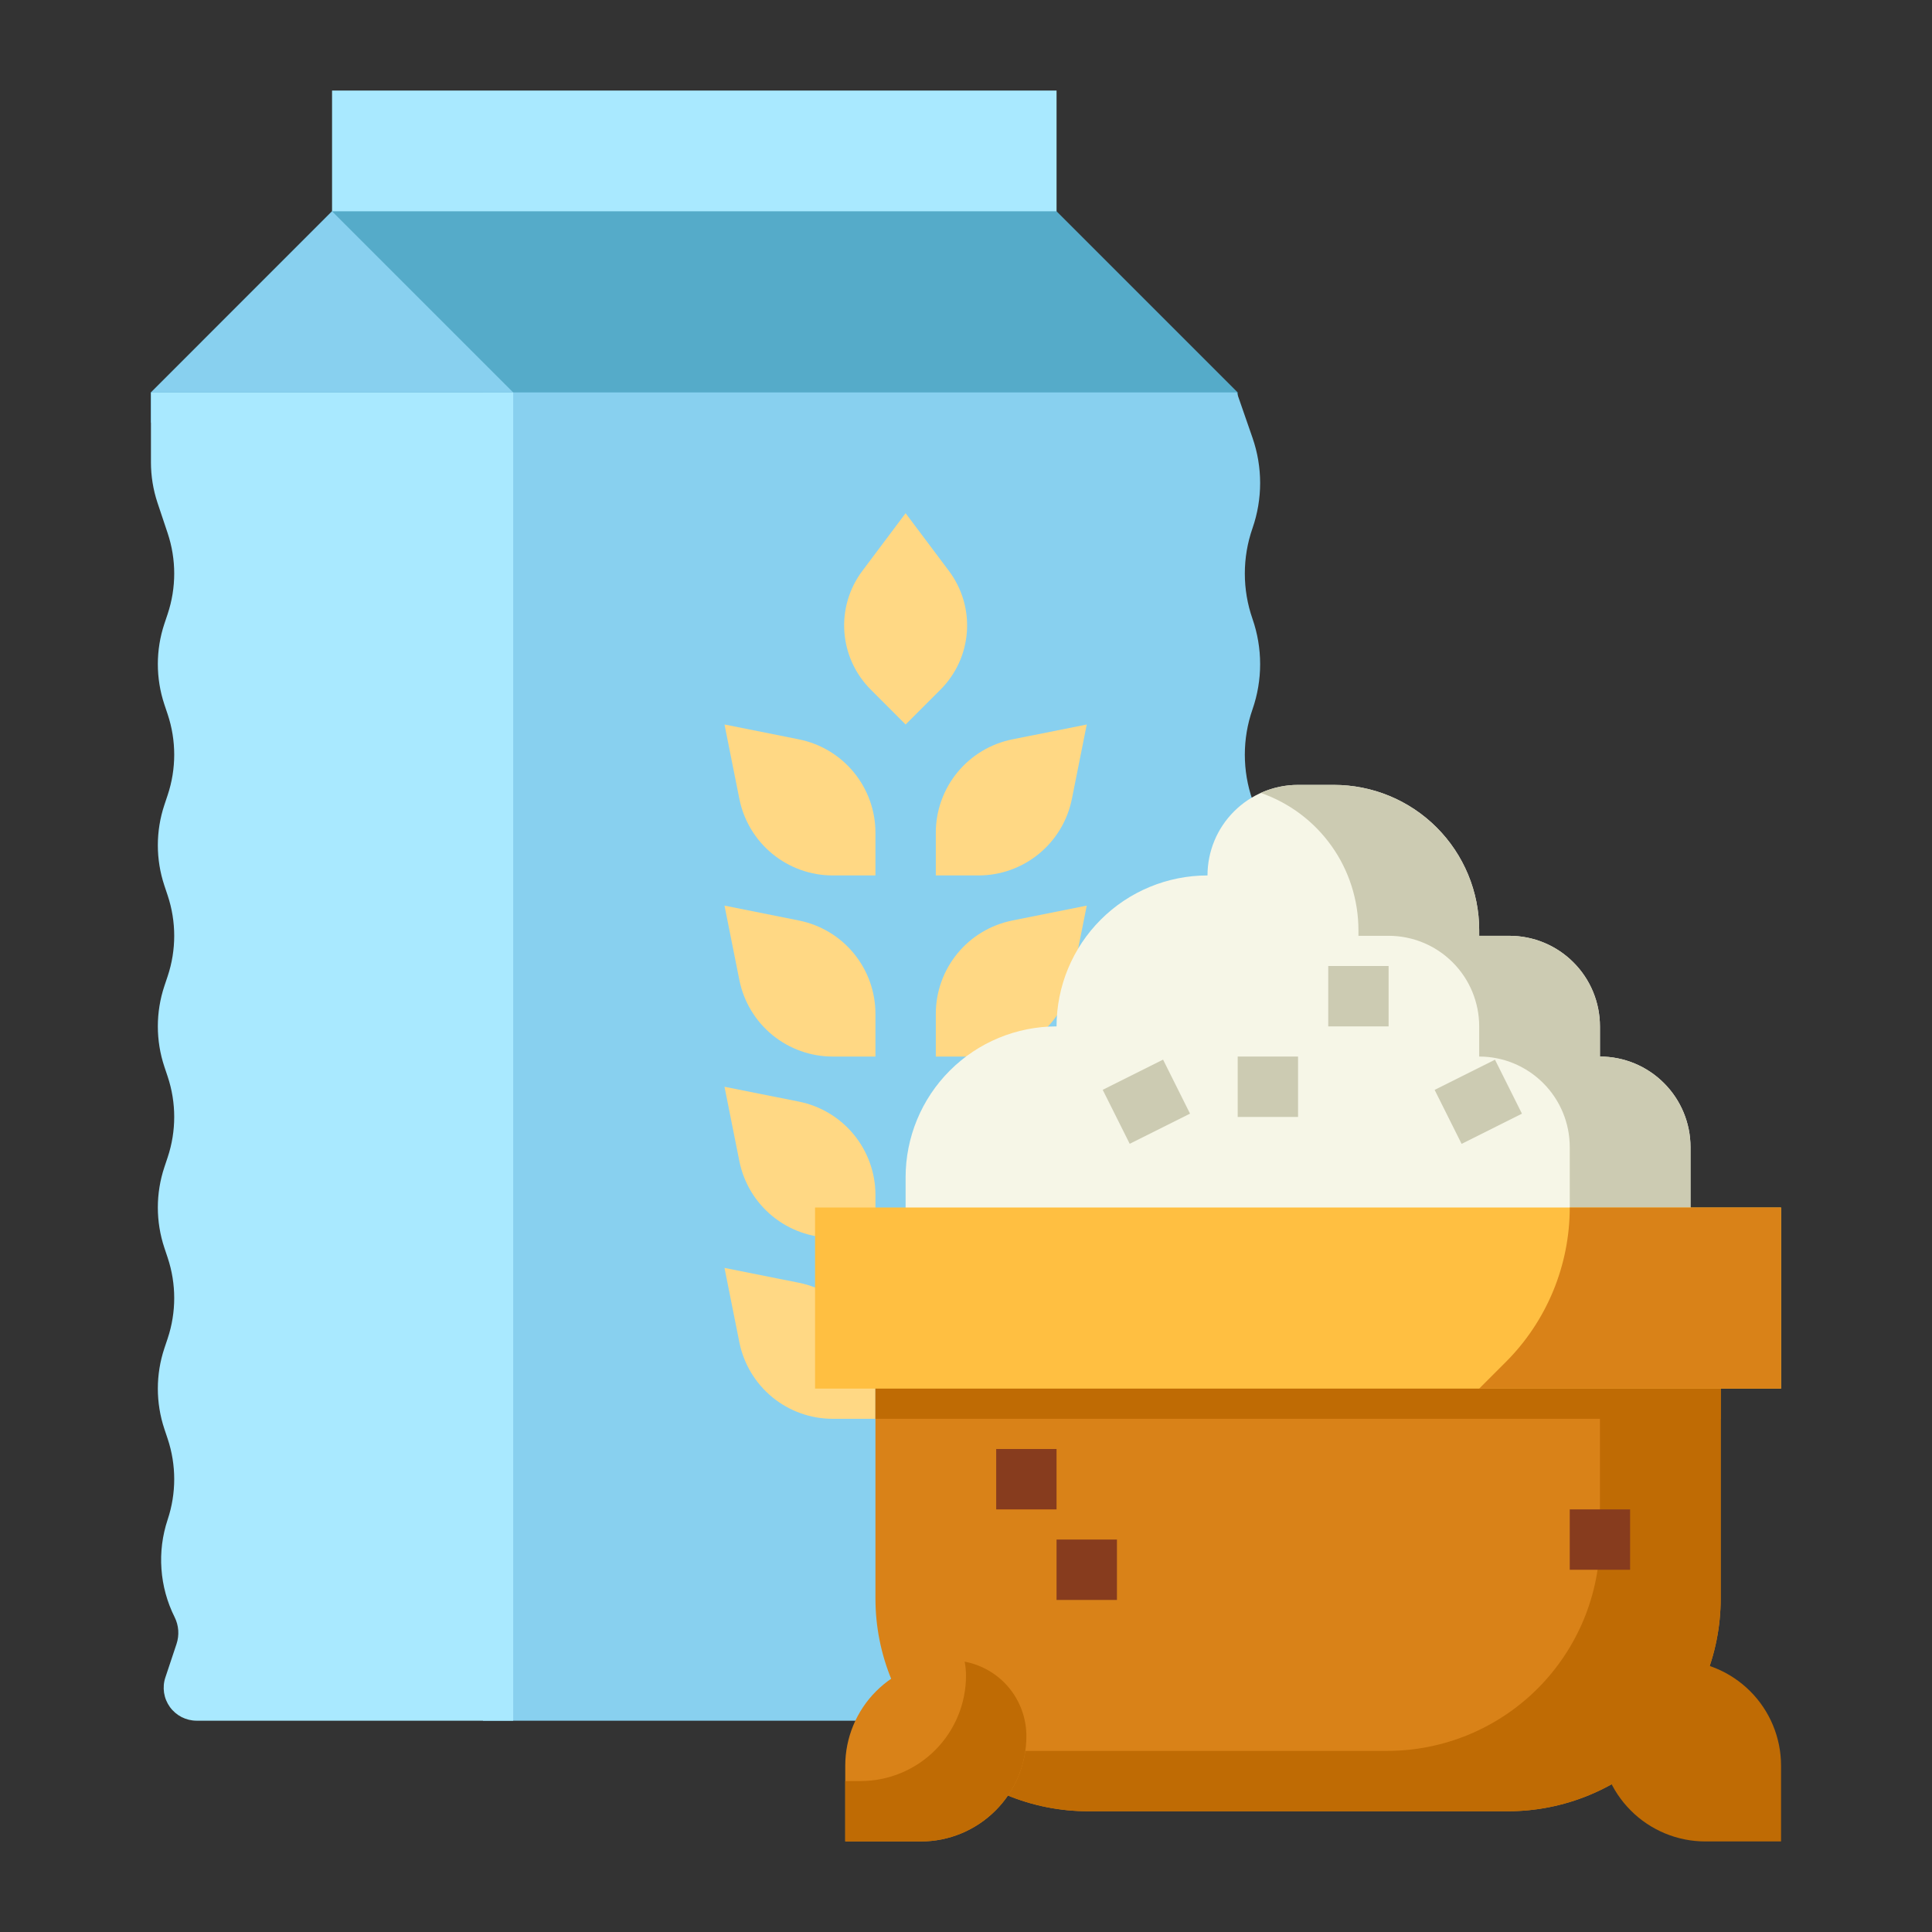
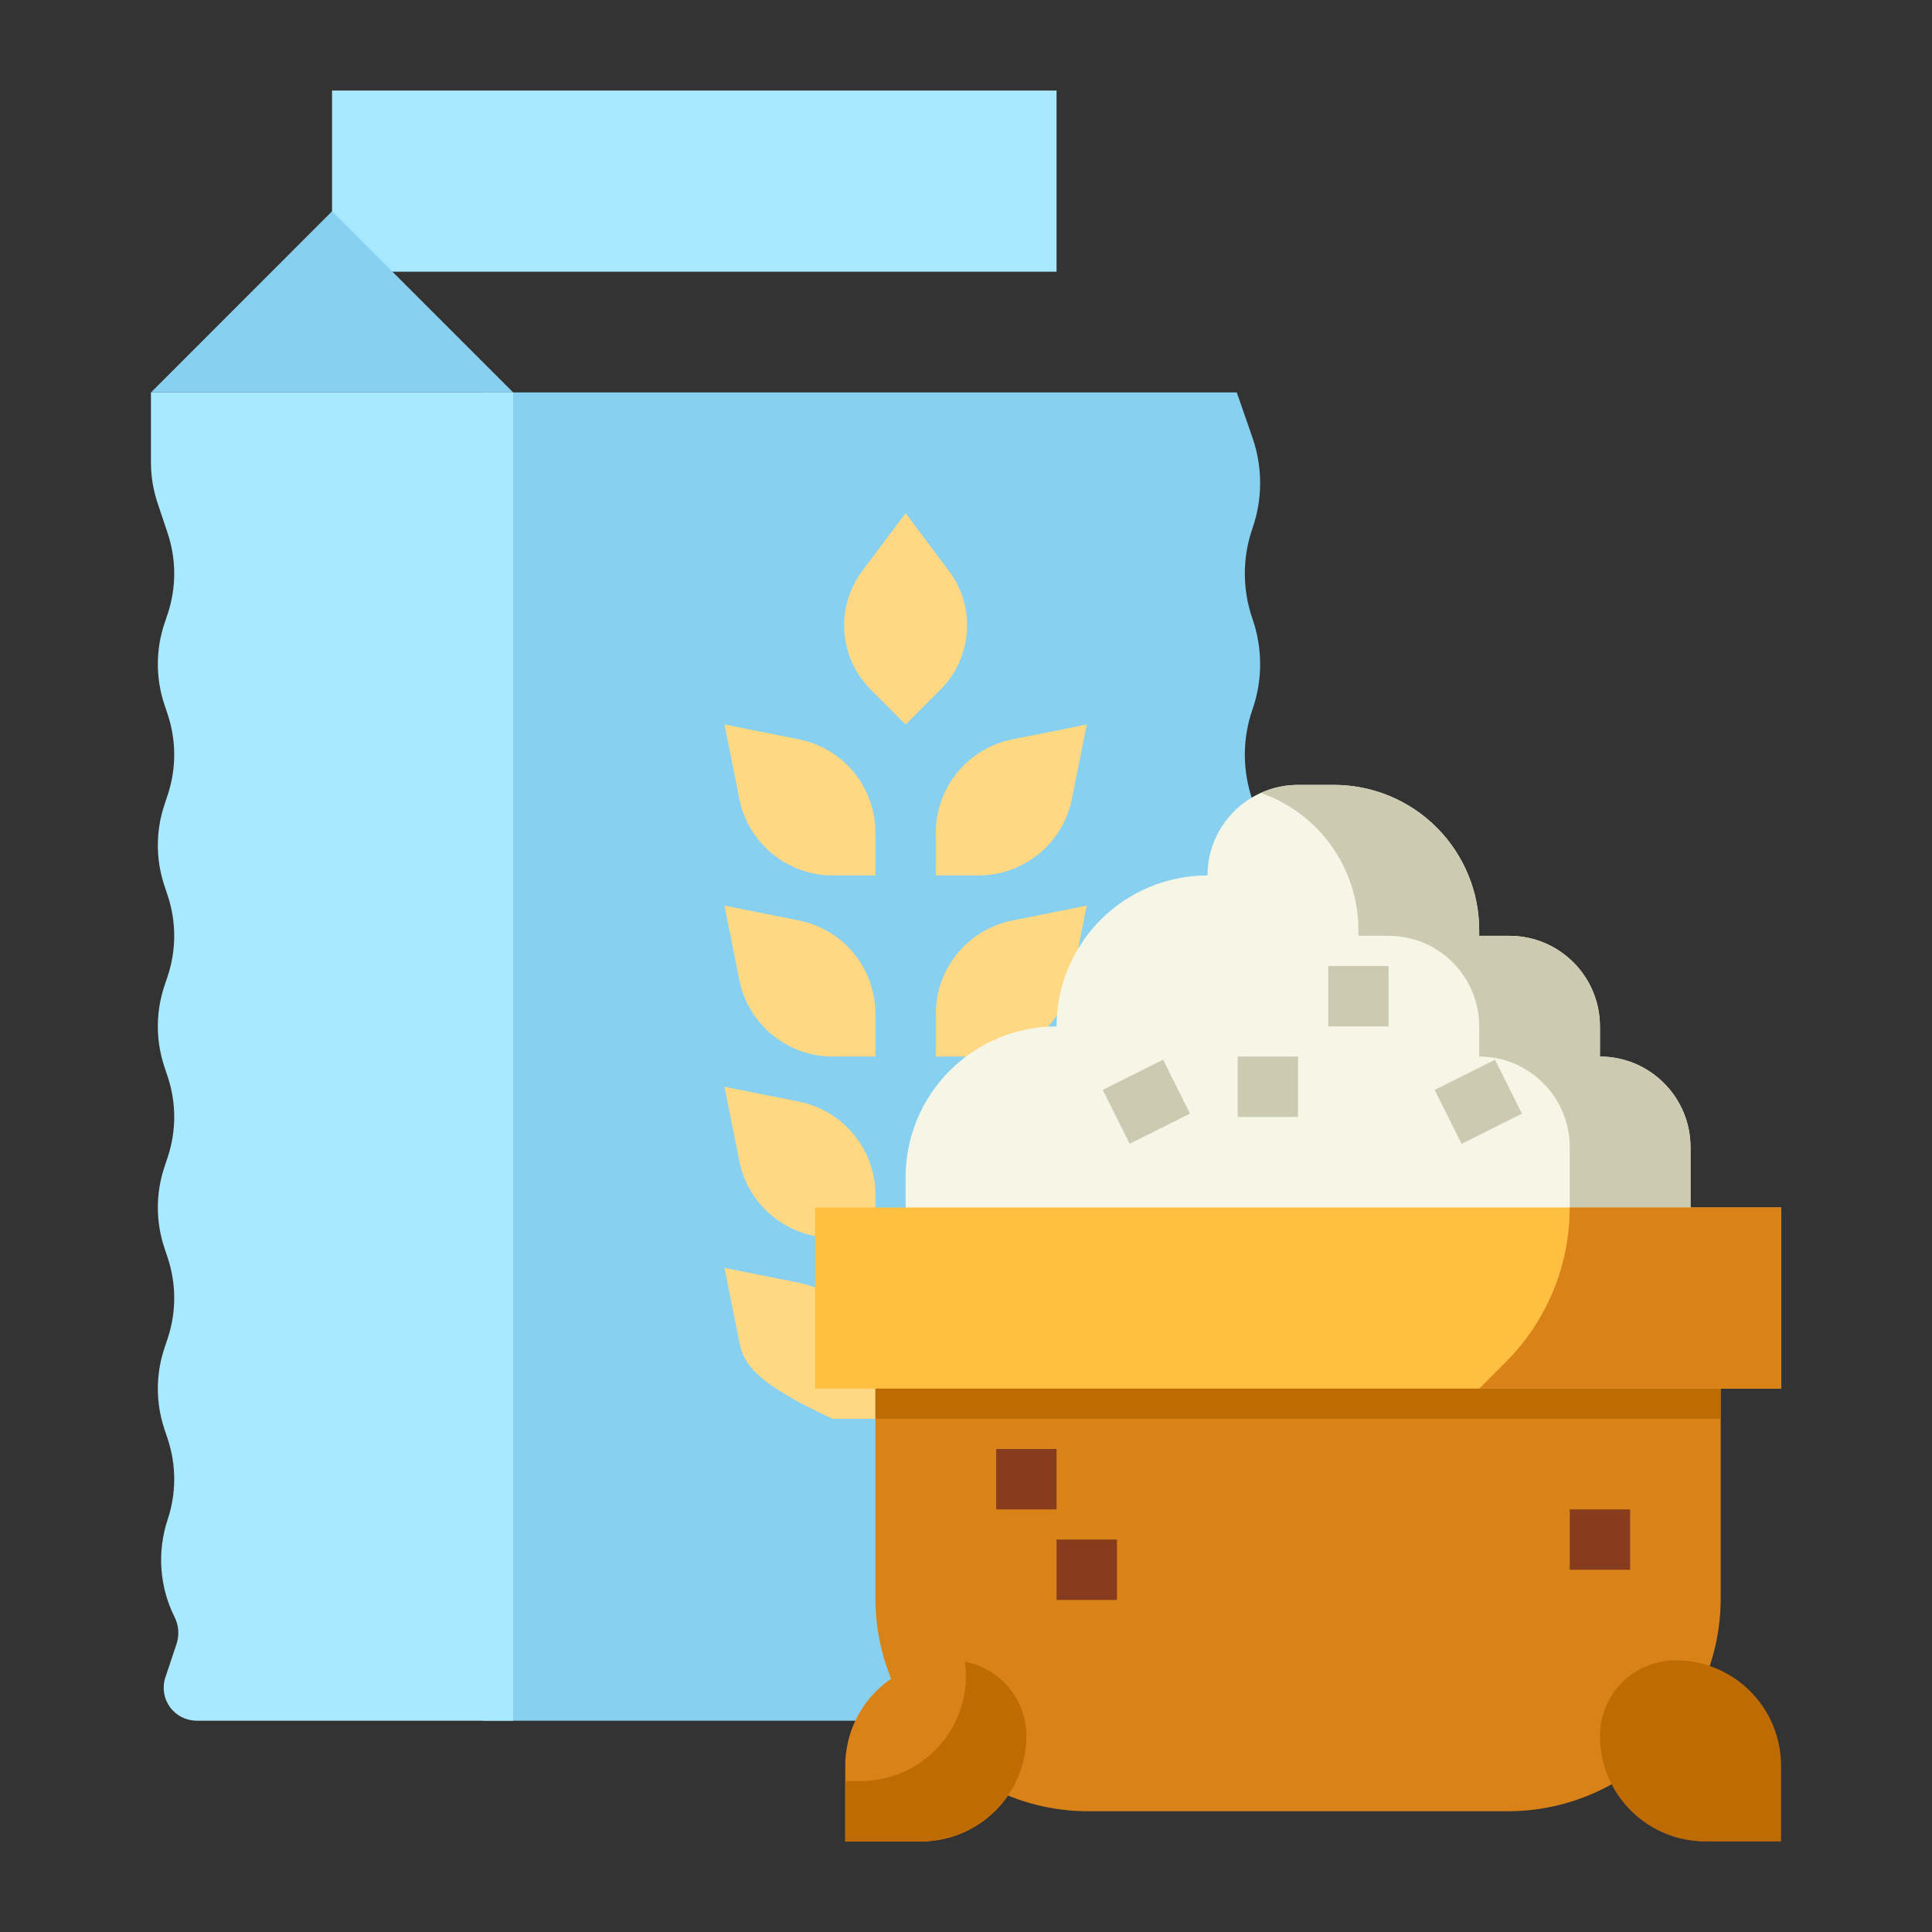
<svg xmlns="http://www.w3.org/2000/svg" width="46" height="46" viewBox="0 0 46 46" fill="none">
  <rect x="0" y="0" width="46" height="46" fill="#333333" stroke="none" />
  <path d="M7.906 2.156H25.156V6.469H7.906V2.156Z" fill="#A9E9FF" />
-   <path d="M3.594 9.344L7.906 5.031H25.156L29.469 9.344V10.062H3.594V9.344Z" fill="#55ABC9" />
  <path d="M29.447 40.969H11.5V9.344H29.447L29.821 10.422C30.064 11.12 30.064 11.88 29.821 12.578C29.578 13.276 29.578 14.036 29.821 14.734C30.064 15.433 30.064 16.192 29.821 16.891C29.578 17.589 29.578 18.349 29.821 19.047C30.064 19.745 30.064 20.505 29.821 21.203L29.447 22.281V40.969Z" fill="#88D0EF" />
  <path d="M22.281 25.156H23.299C23.822 25.156 24.33 24.975 24.735 24.643C25.14 24.311 25.418 23.848 25.521 23.335L25.875 21.562L24.103 21.917C23.589 22.02 23.127 22.297 22.795 22.702C22.463 23.107 22.281 23.615 22.281 24.139V25.156Z" fill="#FFD884" />
  <path d="M20.844 20.844H19.826C19.303 20.844 18.795 20.662 18.39 20.33C17.985 19.998 17.707 19.536 17.604 19.022L17.25 17.25L19.022 17.604C19.536 17.707 19.998 17.985 20.33 18.39C20.662 18.795 20.844 19.303 20.844 19.826V20.844Z" fill="#FFD884" />
  <path d="M22.281 20.844H23.299C23.822 20.844 24.33 20.662 24.735 20.33C25.14 19.998 25.418 19.536 25.521 19.022L25.875 17.25L24.103 17.604C23.589 17.707 23.127 17.985 22.795 18.39C22.463 18.795 22.281 19.303 22.281 19.826V20.844Z" fill="#FFD884" />
  <path d="M20.844 25.156H19.826C19.303 25.156 18.795 24.975 18.39 24.643C17.985 24.311 17.707 23.848 17.604 23.335L17.25 21.562L19.022 21.917C19.536 22.02 19.998 22.297 20.33 22.702C20.662 23.107 20.844 23.615 20.844 24.139V25.156Z" fill="#FFD884" />
  <path d="M20.844 29.469H19.826C19.303 29.469 18.795 29.287 18.39 28.955C17.985 28.623 17.707 28.161 17.604 27.647L17.25 25.875L19.022 26.229C19.536 26.332 19.998 26.61 20.33 27.015C20.662 27.42 20.844 27.928 20.844 28.451V29.469Z" fill="#FFD884" />
-   <path d="M20.844 33.781H19.826C19.303 33.781 18.795 33.6 18.39 33.268C17.985 32.935 17.707 32.473 17.604 31.96L17.25 30.188L19.022 30.542C19.536 30.645 19.998 30.922 20.33 31.327C20.662 31.732 20.844 32.24 20.844 32.764V33.781Z" fill="#FFD884" />
+   <path d="M20.844 33.781H19.826C17.985 32.935 17.707 32.473 17.604 31.96L17.25 30.188L19.022 30.542C19.536 30.645 19.998 30.922 20.33 31.327C20.662 31.732 20.844 32.24 20.844 32.764V33.781Z" fill="#FFD884" />
  <path d="M21.562 17.25L20.732 16.419C20.364 16.051 20.141 15.563 20.104 15.044C20.067 14.525 20.219 14.01 20.531 13.594L21.562 12.219L22.594 13.594C22.906 14.01 23.058 14.525 23.021 15.044C22.984 15.563 22.761 16.051 22.393 16.419L21.562 17.25Z" fill="#FFD884" />
  <path d="M21.562 29.469V28.031C21.562 27.078 21.941 26.164 22.615 25.49C23.289 24.816 24.203 24.438 25.156 24.438C25.156 23.484 25.535 22.57 26.209 21.896C26.883 21.222 27.797 20.844 28.75 20.844C28.75 20.272 28.977 19.723 29.382 19.319C29.786 18.915 30.334 18.688 30.906 18.688H31.759C32.677 18.688 33.557 19.052 34.205 19.701C34.854 20.35 35.219 21.23 35.219 22.147V22.281H35.938C36.509 22.281 37.058 22.508 37.462 22.913C37.867 23.317 38.094 23.866 38.094 24.438V25.156C38.666 25.156 39.214 25.383 39.618 25.788C40.023 26.192 40.25 26.741 40.25 27.312V29.469H21.562Z" fill="#F6F6E7" />
  <path d="M38.094 25.156V24.438C38.094 23.866 37.867 23.317 37.462 22.913C37.058 22.508 36.509 22.281 35.937 22.281H35.219V22.147C35.219 21.23 34.854 20.35 34.205 19.701C33.556 19.052 32.676 18.688 31.759 18.688H30.906C30.6 18.687 30.297 18.753 30.018 18.879C30.698 19.115 31.286 19.556 31.703 20.142C32.12 20.727 32.343 21.428 32.344 22.147V22.281H33.062C33.634 22.281 34.183 22.508 34.587 22.913C34.992 23.317 35.219 23.866 35.219 24.438V25.156C35.791 25.156 36.339 25.383 36.743 25.788C37.148 26.192 37.375 26.741 37.375 27.312V29.469H40.25V27.312C40.25 26.741 40.023 26.192 39.618 25.788C39.214 25.383 38.666 25.156 38.094 25.156Z" fill="#CCCBB2" />
  <path d="M20.844 32.344H40.969V38.06C40.969 38.725 40.838 39.384 40.583 39.998C40.329 40.613 39.956 41.171 39.485 41.641C39.015 42.112 38.456 42.485 37.842 42.739C37.227 42.994 36.569 43.125 35.903 43.125H25.909C25.244 43.125 24.585 42.994 23.971 42.739C23.356 42.485 22.798 42.112 22.327 41.641C21.857 41.171 21.484 40.613 21.229 39.998C20.975 39.384 20.844 38.725 20.844 38.06V32.344Z" fill="#D98218" />
-   <path d="M38.094 32.344V36.622C38.094 37.287 37.963 37.946 37.708 38.561C37.453 39.175 37.08 39.733 36.61 40.204C36.14 40.674 35.581 41.047 34.967 41.302C34.352 41.556 33.694 41.688 33.028 41.688H23.034C22.796 41.687 22.558 41.67 22.323 41.637C22.793 42.109 23.352 42.484 23.967 42.739C24.583 42.995 25.243 43.126 25.909 43.125H35.903C36.569 43.125 37.227 42.994 37.842 42.739C38.456 42.485 39.015 42.112 39.485 41.641C39.955 41.171 40.328 40.613 40.583 39.998C40.838 39.383 40.969 38.725 40.969 38.06V32.344H38.094Z" fill="#BF6B04" />
  <path d="M20.844 31.625H40.969V33.781H20.844V31.625Z" fill="#BF6B04" />
  <path d="M19.406 28.75H42.406V33.062H19.406V28.75Z" fill="#FFBF41" />
  <path d="M42.406 33.062H35.219L35.85 32.431C36.334 31.948 36.717 31.374 36.979 30.742C37.24 30.111 37.375 29.434 37.375 28.75H42.406V33.062Z" fill="#D98218" />
  <path d="M22.635 39.531C23.113 39.531 23.572 39.721 23.91 40.059C24.248 40.397 24.438 40.855 24.438 41.333C24.438 41.999 24.173 42.638 23.702 43.108C23.231 43.579 22.593 43.844 21.927 43.844H20.125V42.042C20.125 41.376 20.39 40.737 20.86 40.267C21.331 39.796 21.97 39.531 22.635 39.531Z" fill="#D98218" />
  <path d="M22.968 39.563C22.989 39.673 23 39.784 23 39.895C23 40.225 22.935 40.552 22.809 40.856C22.683 41.161 22.498 41.438 22.265 41.671C22.032 41.904 21.755 42.089 21.45 42.215C21.146 42.341 20.819 42.406 20.49 42.406H20.125V43.844H21.927C22.593 43.844 23.231 43.579 23.702 43.108C24.173 42.638 24.438 41.999 24.438 41.333C24.437 40.913 24.29 40.506 24.022 40.183C23.754 39.86 23.381 39.641 22.968 39.563Z" fill="#BF6B04" />
  <path d="M42.406 43.844H40.604C40.275 43.844 39.948 43.779 39.644 43.653C39.339 43.526 39.062 43.342 38.829 43.108C38.596 42.875 38.411 42.599 38.285 42.294C38.159 41.989 38.094 41.663 38.094 41.333C38.094 40.855 38.284 40.397 38.622 40.059C38.959 39.721 39.418 39.531 39.896 39.531C40.562 39.531 41.2 39.796 41.671 40.267C42.142 40.737 42.406 41.376 42.406 42.042V43.844Z" fill="#BF6B04" />
  <path d="M23.719 34.5H25.156V35.938H23.719V34.5Z" fill="#873C1E" />
  <path d="M29.469 25.156H30.906V26.594H29.469V25.156Z" fill="#CCCBB2" />
  <path d="M31.625 23H33.062V24.438H31.625V23Z" fill="#CCCBB2" />
  <path d="M25.156 36.656H26.594V38.094H25.156V36.656Z" fill="#873C1E" />
  <path d="M37.375 35.938H38.812V37.375H37.375V35.938Z" fill="#873C1E" />
  <path d="M26.255 25.948L27.692 25.229L28.334 26.515L26.898 27.233L26.255 25.948Z" fill="#CCCBB2" />
  <path d="M34.158 25.95L35.595 25.231L36.237 26.516L34.8 27.235L34.158 25.95Z" fill="#CCCBB2" />
  <path d="M12.219 40.969H4.681C4.557 40.969 4.435 40.939 4.324 40.883C4.214 40.826 4.118 40.744 4.045 40.643C3.973 40.542 3.925 40.426 3.906 40.303C3.888 40.18 3.898 40.055 3.938 39.937L4.203 39.142C4.273 38.931 4.257 38.701 4.157 38.502C3.978 38.144 3.872 37.755 3.844 37.357C3.815 36.959 3.866 36.559 3.992 36.18C4.2 35.556 4.2 34.881 3.992 34.257L3.914 34.024C3.706 33.4 3.706 32.725 3.914 32.101L3.992 31.868C4.2 31.244 4.2 30.569 3.992 29.945L3.914 29.711C3.706 29.087 3.706 28.413 3.914 27.789L3.992 27.555C4.2 26.931 4.2 26.256 3.992 25.632L3.914 25.399C3.706 24.775 3.706 24.1 3.914 23.476L3.992 23.243C4.2 22.619 4.2 21.944 3.992 21.32L3.914 21.086C3.706 20.462 3.706 19.788 3.914 19.164L3.992 18.93C4.2 18.306 4.2 17.631 3.992 17.007L3.914 16.774C3.706 16.15 3.706 15.475 3.914 14.851L3.992 14.618C4.2 13.994 4.2 13.319 3.992 12.695L3.749 11.968C3.646 11.658 3.594 11.333 3.594 11.007V9.344H12.219V40.969Z" fill="#A9E9FF" />
  <path d="M7.906 5.031L12.219 9.344H3.594L7.906 5.031Z" fill="#88D0EF" />
</svg>